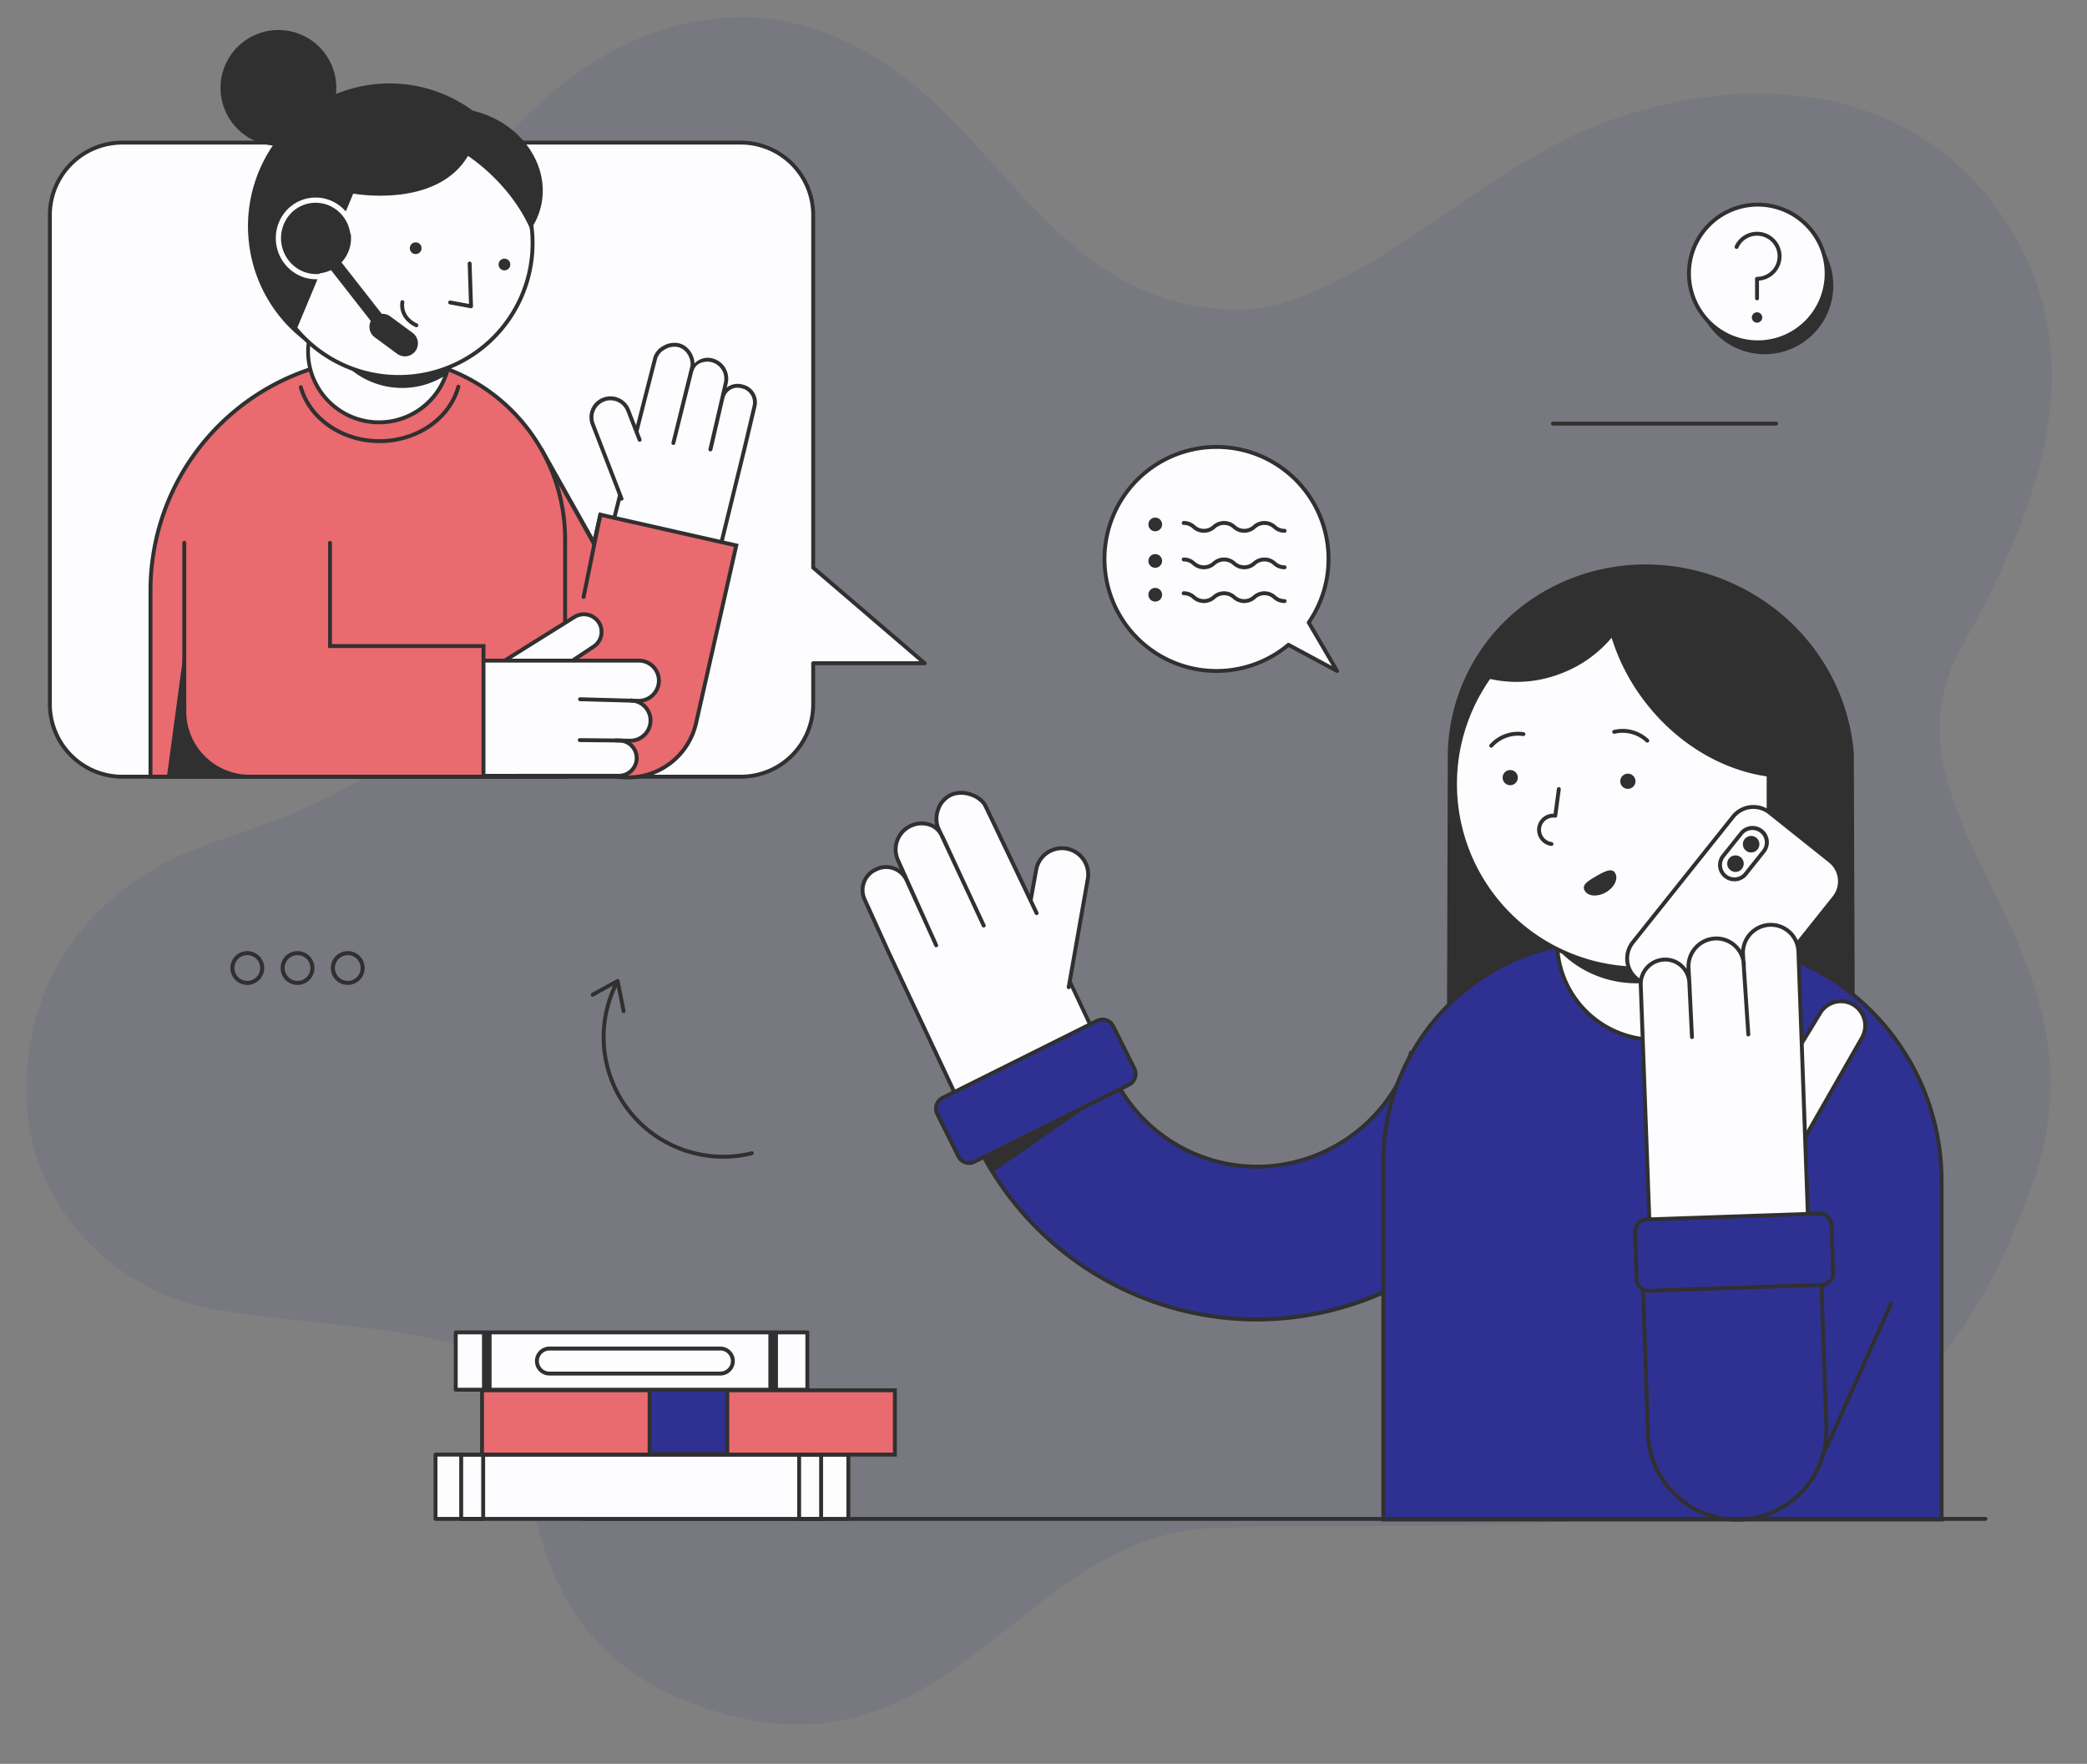
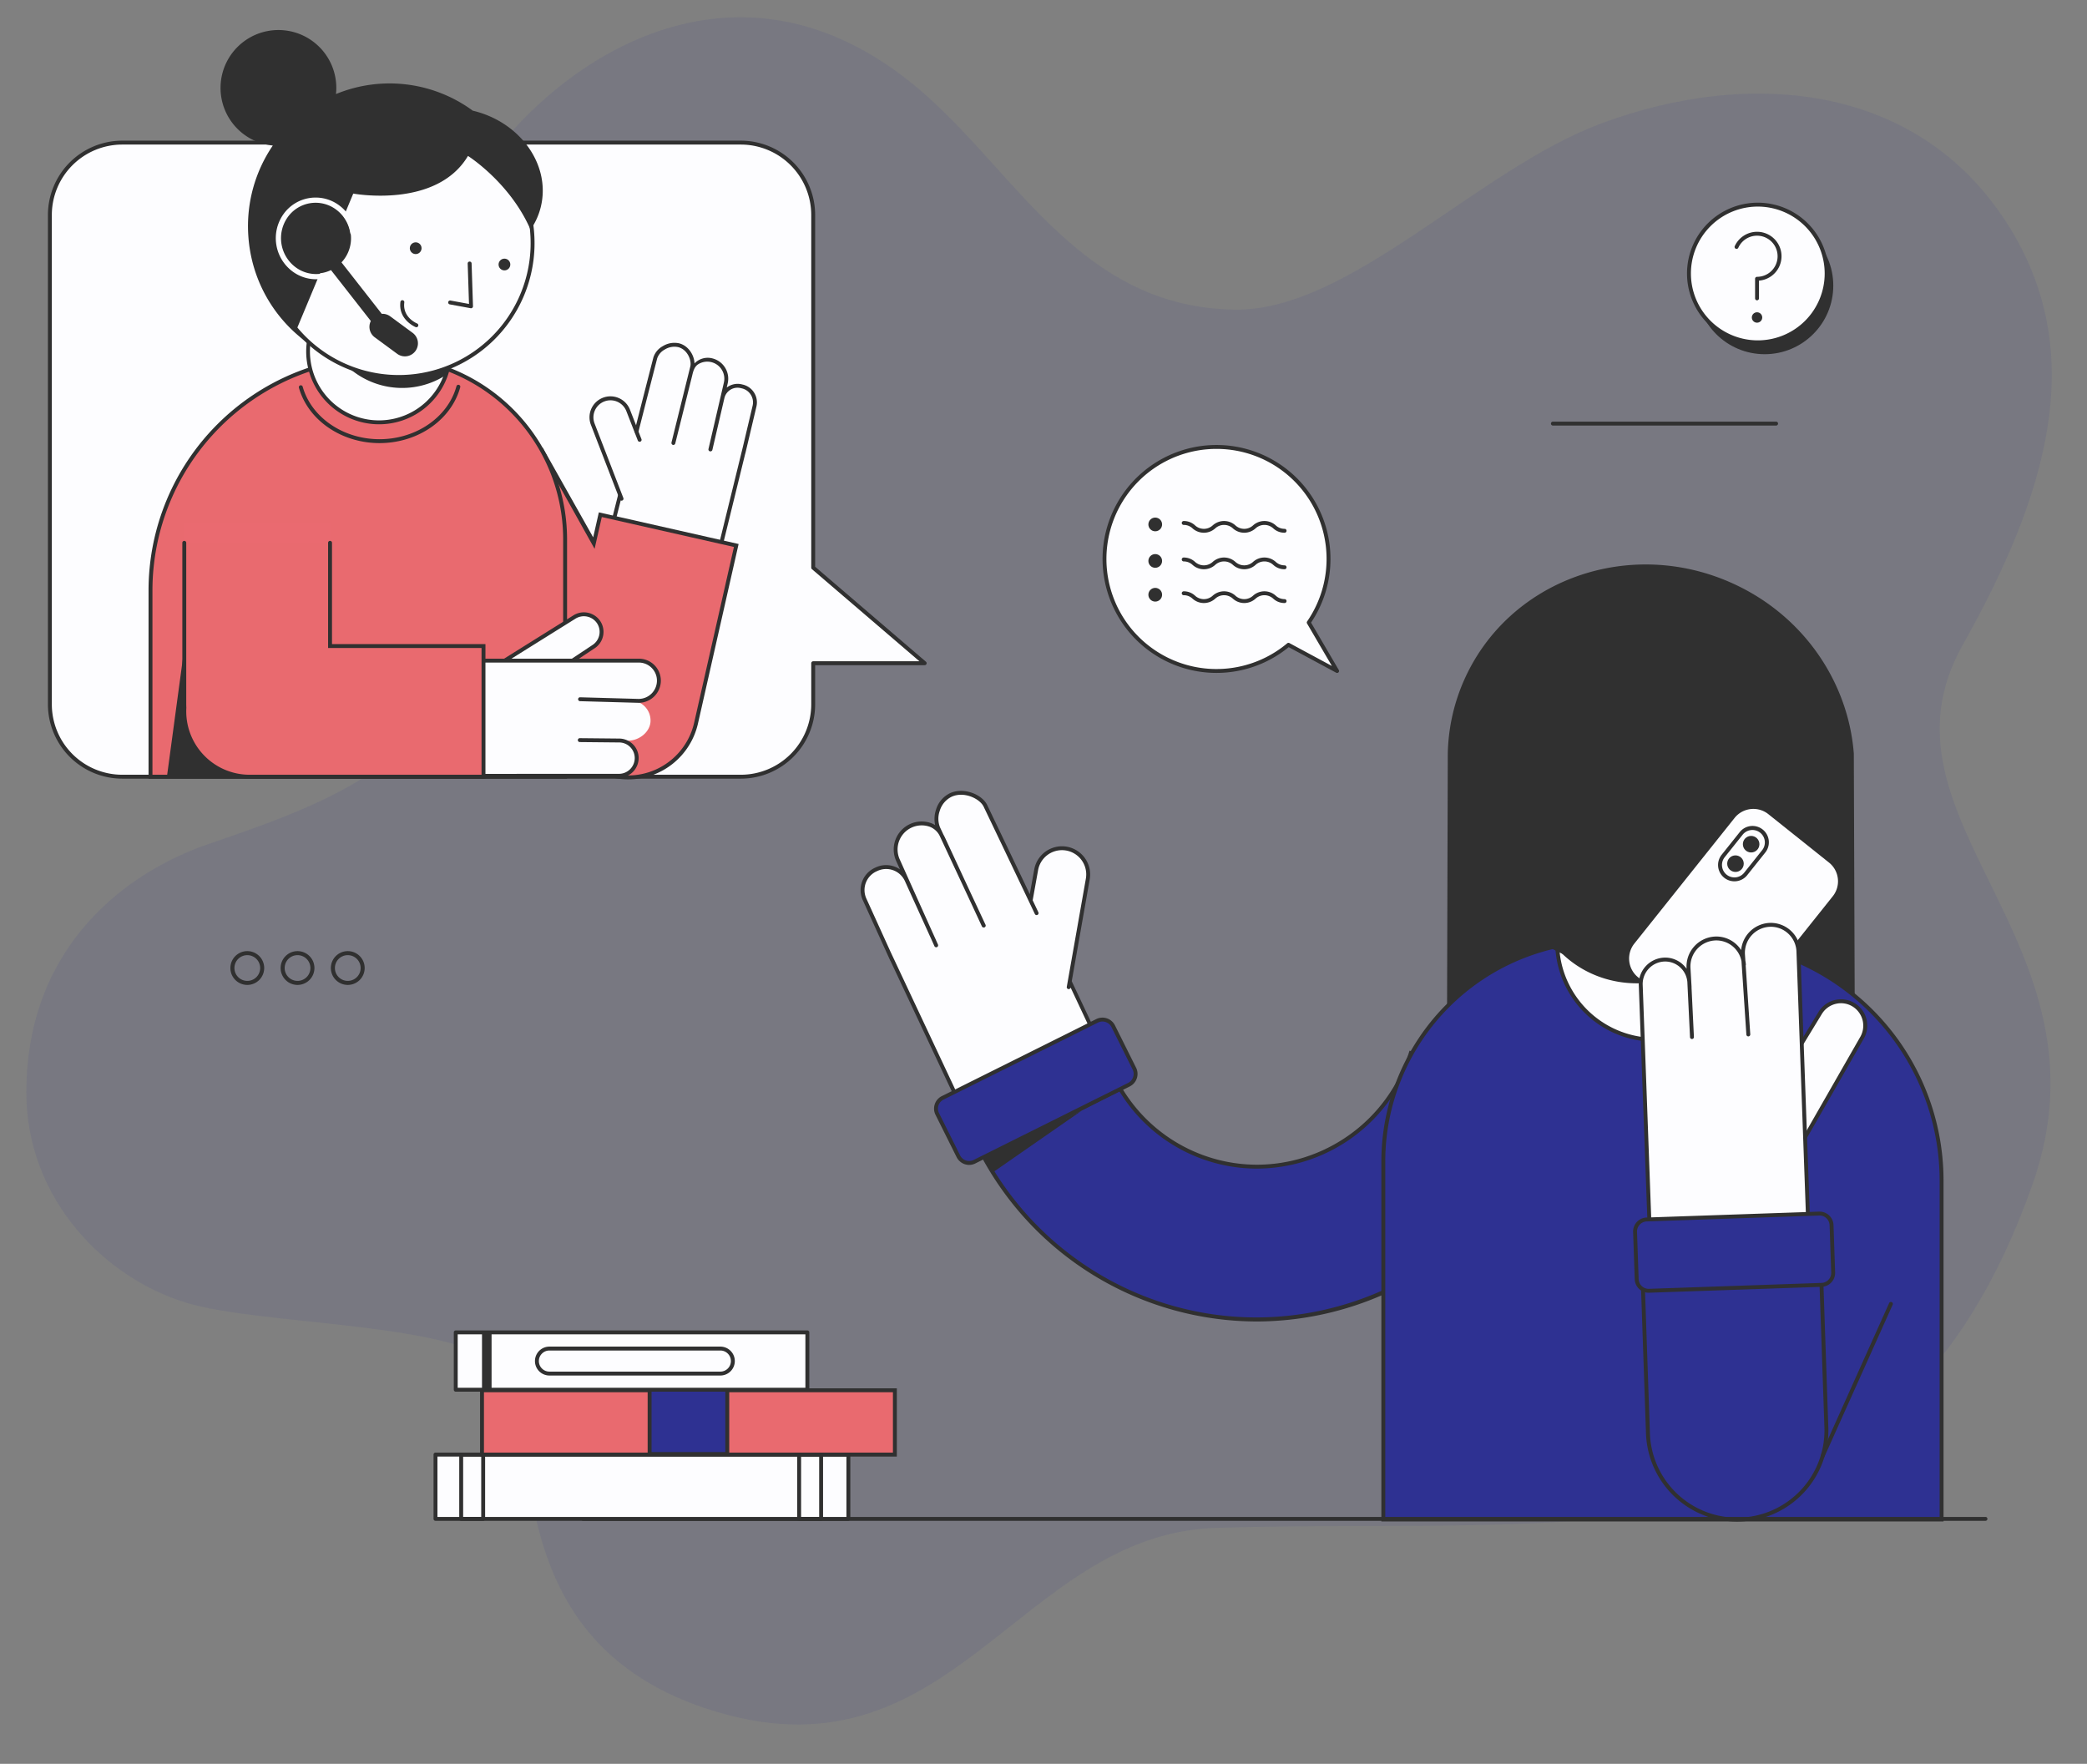
<svg xmlns="http://www.w3.org/2000/svg" viewBox="0 0 801.191 677.106">
  <rect x="0" y="0" width="801.191" height="677.106" fill="#808080" stroke="none" />
  <defs>
    <style> .cls-1 { opacity: 0.1; } .cls-2 { fill: #2e3192; } .cls-3 { fill: #303030; } .cls-4 { fill: #fdfdff; } .cls-5 { fill: #e96a6f; } .cls-6 { fill: #ea6a70; } .cls-7 { fill: #fff; } </style>
  </defs>
  <title>Иллюстрации_one two speak_Итог</title>
  <g id="Слой_6" data-name="Слой 6">
    <g class="cls-1">
      <path class="cls-2" d="M780.324,454.488C726.828,606.431,610.386,582.177,466.986,586.503,390.313,588.816,365.425,687.287,270.89,655.804,183.349,626.649,212.109,536.204,189.586,522.21c-23.667-14.705-89.528-13.801-117.343-21.902-31.691-9.229-62.128-39.903-62.126-80.901.002-56.972,39.419-84.884,69.513-95.241,44.545-15.329,100.4-33.978,94.789-91.031-4.095-41.637-25.617-115.109,10.024-167.336,30.481-44.666,101.163-91.177,170.98-29.281,36.004,31.92,60.504,81.58,118.664,82.346,44.133.581,92.941-53.74,140.688-71.491,57.394-21.338,123.534-15.612,157.661,41.521,28.843,48.288,13.476,101.013-19.034,158.848C715.869,314.511,813.051,361.533,780.324,454.488Z" />
    </g>
    <path class="cls-3" d="M711.675,289.319c-2.101-27.495-19.396-53.33-47.113-65.634-39.628-17.592-85.508-.869-102.476,37.352A73.141,73.141,0,0,0,555.8,289.319l-.334,117.08H712.097Z" />
    <g>
      <path class="cls-4" d="M46.928,298.159H284.404a27.78,27.78,0,0,0,27.78-27.78v-15.782h42.796l-42.796-36.677V82.525a27.78,27.78,0,0,0-27.78-27.78H46.928A27.78,27.78,0,0,0,19.148,82.525V270.379A27.78,27.78,0,0,0,46.928,298.159Z" />
      <path class="cls-3" d="M284.404,298.909H46.928A28.563,28.563,0,0,1,18.398,270.379V82.525A28.563,28.563,0,0,1,46.928,53.995H284.404A28.563,28.563,0,0,1,312.934,82.525V217.575l42.535,36.452a.75.75,0,0,1-.488,1.319H312.934V270.379A28.563,28.563,0,0,1,284.404,298.909ZM46.928,55.495A27.061,27.061,0,0,0,19.898,82.525V270.379A27.061,27.061,0,0,0,46.928,297.409H284.404A27.061,27.061,0,0,0,311.434,270.379V254.596a.75.75,0,0,1,.75-.75H352.954l-41.258-35.357a.751.751,0,0,1-.262-.569V82.525a27.061,27.061,0,0,0-27.03-27.03Z" />
    </g>
    <path class="cls-4" d="M285.002,148.369l-.33-.078a6.255,6.255,0,0,0-5.902,1.707c-.248-.113-.498-.224-.754-.333l.612-2.641a7.293,7.293,0,0,0-12.921-6.049l.024-.096a7.5,7.5,0,0,0-5.224-8.36c-3.912-.964-8.242,2.024-8.943,4.868,0,0-5.946,23.043-8.236,32.127l.032.001-22.184,87.295a20.743,20.743,0,0,0,15.044,25.184l1.088.274a20.744,20.744,0,0,0,25.184-15.044L287.344,166.344a19.209,19.209,0,0,0,.486-2.714l1.827-7.723A6.265,6.265,0,0,0,285.002,148.369Z" />
    <path class="cls-4" d="M238.606,191.445l-11.04-28.572a7.296,7.296,0,0,1,4.219-9.416h0a7.296,7.296,0,0,1,9.416,4.219l4.34,11.129" />
    <path class="cls-3" d="M238.606,192.195a.75.75,0,0,1-.699-.479l-11.04-28.572a8.046,8.046,0,1,1,15.035-5.733l4.338,11.122a.75.75,0,1,1-1.396.545L240.502,157.949a6.546,6.546,0,1,0-12.235,4.657l11.038,28.568a.749.749,0,0,1-.429.97A.733.733,0,0,1,238.606,192.195Z" />
    <path class="cls-3" d="M289.529,150.78a6.968,6.968,0,0,0-4.354-3.141l-.33-.078a6.837,6.837,0,0,0-5.855,1.221l.369-1.59a8.044,8.044,0,0,0-6.021-9.654,7.044,7.044,0,0,0-6.726,1.98c-.068-3.147-2.329-6.841-5.926-7.728a8.474,8.474,0,0,0-6.237,1.089,7.549,7.549,0,0,0-3.612,4.32c-.06.23-4.808,18.707-7.072,27.688-.101.402-.056,1.597.345,1.699a.752.752,0,0,0,.911-.544c2.263-8.978,7.21-28.237,7.271-28.475a6.134,6.134,0,0,1,2.921-3.396,6.944,6.944,0,0,1,5.114-.923c3.562.877,5.265,5.061,4.677,7.451l-7.229,29.182v0l-.003.011a.712.712,0,0,0-.004.151,1.073,1.073,0,0,0,.096.41.767.767,0,0,0,.091.101.732.732,0,0,0,.104.111.763.763,0,0,0,.113.053.707.707,0,0,0,.15.071l.009.001.003.001.011 0a.737.737,0,0,0,.159.02,77.749,77.749,0,0,1,.171-.029.736.736,0,0,0,.17-.065.748.748,0,0,0,.073-.04.732.732,0,0,0,.155-.143c.013-.016.03-.028.042-.045a.737.737,0,0,0,.116-.249l.003-.011 0-.001,6.489-26.038c.396-1.702.851-3.445,2.334-4.369a6.546,6.546,0,0,1,9.84,7.033l-5.913,25.505a.749.749,0,0,0,.562.899.721.721,0,0,0,.17.02.688.688,0,0,0,.077-.013.716.716,0,0,0,.162-.028l.017-.006a.737.737,0,0,0,.507-.53l4.596-19.798a5.178,5.178,0,0,1,6.425-3.884l.33.078a5.514,5.514,0,0,1,4.098,6.636l-3.793,16.036-23.37,95.271a20.017,20.017,0,0,1-24.273,14.5l-1.087-.274a20.015,20.015,0,0,1-14.501-24.271l16.736-66.271-1.099-1.767-17.091,67.67a21.518,21.518,0,0,0,15.588,26.095l1.087.274a21.483,21.483,0,0,0,26.097-15.592l22.868-93.26a.74.74,0,0,0,.057-.135l.663-2.802 0-.002h0l3.578-15.126A6.967,6.967,0,0,0,289.529,150.78Z" />
    <g>
      <path class="cls-5" d="M230.461,197.584,227.993,208.485l-20.027-35.79L162.706,184.918,186.286,250.733a26.76,26.76,0,0,0,28.299,17.548,26.756,26.756,0,0,0,20.631,29.491h0A26.756,26.756,0,0,0,267.218,277.584l15.435-68.186Z" />
      <path class="cls-3" d="M241.176,299.192a27.741,27.741,0,0,1-6.127-.688,27.367,27.367,0,0,1-21.313-29.383,27.358,27.358,0,0,1-28.156-18.135L161.726,184.407l46.646-12.513L227.723,206.279l2.172-9.593,53.655,12.146-15.601,68.917a27.529,27.529,0,0,1-26.773,21.442Zm-25.725-31.769-.123.953a26.005,26.005,0,0,0,51.158,9.041l15.269-67.454-50.73-11.482-2.764,12.21-20.681-37.03L163.687,185.43l23.305,65.05a25.884,25.884,0,0,0,27.505,17.056Z" />
    </g>
    <g>
      <path class="cls-5" d="M147.169,137.183h0A69.775,69.775,0,0,1,216.944,206.958v91.201a0,0,0,0,1,0,0H57.776a0,0,0,0,1,0,0V226.577A89.394,89.394,0,0,1,147.169,137.183Z" />
      <path class="cls-3" d="M217.694,298.909H57.026v-72.332a90.246,90.246,0,0,1,90.144-90.144,70.604,70.604,0,0,1,70.524,70.524Zm-159.168-1.5h157.668V206.958a69.102,69.102,0,0,0-69.024-69.024,88.744,88.744,0,0,0-88.644,88.644Z" />
    </g>
    <polygon class="cls-3" points="64.079 298.159 74.511 220.921 94.649 298.159 64.079 298.159" />
    <g>
      <path class="cls-4" d="M216.67,255.657l11.207-7.431a6.764,6.764,0,0,0,1.936-9.388h0a6.812,6.812,0,0,0-9.426-1.89L190.382,255.693" />
      <path class="cls-3" d="M190.383,256.443a.75.75,0,0,1-.398-1.386l30.005-18.746a7.567,7.567,0,0,1,10.448,2.11,7.516,7.516,0,0,1-2.148,10.43L217.083,256.281a.75.75,0,1,1-.828-1.25l11.207-7.431a6.018,6.018,0,0,0,2.604-3.847,5.94,5.94,0,0,0-.878-4.502,6.069,6.069,0,0,0-8.388-1.679l-30.021,18.756A.748.748,0,0,1,190.383,256.443Z" />
    </g>
    <path class="cls-4" d="M245.373,253.6l-60.303.307-1.069,43.919,53.727-.02c3.673-.805,7.451-3.484,6.44-8.62l-3.186-4.86c4.284.082,8.655-3.292,8.755-7.557v0a7.691,7.691,0,0,0-6.629-7.79l1.9.066a7.783,7.783,0,0,0,7.94-7.573v0A7.701,7.701,0,0,0,245.373,253.6Z" />
    <path class="cls-3" d="M245.16,269.796c-.055,0-.11,0-.166-.001l-22.327-.625a.751.751,0,0,1-.729-.77.734.734,0,0,1,.771-.73l22.321.625c.046.001.092.002.137.002a7.039,7.039,0,0,0,7.032-6.843,6.878,6.878,0,0,0-1.921-4.954,6.948,6.948,0,0,0-4.918-2.149H185.45a.75.75,0,0,1,0-1.5h59.924a8.45,8.45,0,0,1,8.324,8.639A8.543,8.543,0,0,1,245.16,269.796Z" />
-     <path class="cls-3" d="M241.951,285.094c-.056,0-.111-.001-.168-.002l-5.329-.103a.75.75,0,1,1,.029-1.5l5.329.103c.046.001.092.002.139.002a7.039,7.039,0,0,0,7.037-6.842,6.952,6.952,0,0,0-6.84-7.104.75.75,0,0,1-.735-.765.742.742,0,0,1,.765-.735,8.451,8.451,0,0,1,8.311,8.64A8.543,8.543,0,0,1,241.951,285.094Z" />
    <path class="cls-3" d="M184.001,298.577a.75.75,0,0,1,0-1.5l53.727-.021a6.075,6.075,0,0,0,5.947-6.144,6.005,6.005,0,0,0-6.021-5.899c-.042,0-.083,0-.124.001l-14.954-.146a.75.75,0,0,1,.007-1.5h.007l14.933.146a7.598,7.598,0,0,1,5.367,2.11,7.428,7.428,0,0,1,2.285,5.265,7.581,7.581,0,0,1-7.433,7.667l-53.741.021Z" />
    <path class="cls-6" d="M70.746,200.798H126.704a0,0,0,0,1,0,0v69.382a27.979,27.979,0,0,1-27.979,27.979H98.725a27.979,27.979,0,0,1-27.979-27.979V200.798a0,0,0,0,1,0,0Z" />
    <path class="cls-6" d="M103.105,215.653h50.148a0,0,0,0,1,0,0v89.791a25.074,25.074,0,0,1-25.074,25.074h-0a25.074,25.074,0,0,1-25.074-25.074V215.653A0,0,0,0,1,103.105,215.653Z" transform="translate(401.264 144.907) rotate(90)" />
    <g>
      <path class="cls-5" d="M70.746,208.376v61.803c0,.504.015,1.005.041,1.502-.026.465-.041.932-.041,1.403h0A25.074,25.074,0,0,0,95.82,298.159H185.611V248.011H126.704v-39.635" />
      <path class="cls-3" d="M186.361,298.909h-90.541a25.853,25.853,0,0,1-25.823-25.824c0-.485.015-.966.042-1.444-.027-.43-.042-.942-.042-1.461V208.376a.75.75,0,0,1,1.5,0v61.804c0,.491.015.979.04,1.463-.025.533-.04.986-.04,1.442A24.351,24.351,0,0,0,95.82,297.409h89.041V248.762H125.954V208.376a.75.75,0,0,1,1.5,0v38.886h58.906Z" />
    </g>
-     <path class="cls-3" d="M224.036,229.928a.793.793,0,0,1-.15-.015.751.751,0,0,1-.586-.885l6.426-31.594a.75.75,0,0,1,1.471.299l-6.426,31.594A.751.751,0,0,1,224.036,229.928Z" />
    <g>
      <path class="cls-4" d="M172.731,134.87a27.477,27.477,0,0,1-.744,6.359c-.025.092-.042.184-.067.267a27.275,27.275,0,1,1,.81-6.626Z" />
      <path class="cls-3" d="M145.475,162.877a27.965,27.965,0,1,1,27.242-21.475l-.03.121c-.015.065-.03.13-.049.19A27.94,27.94,0,0,1,145.475,162.877Zm0-54.505a26.502,26.502,0,1,0,25.718,32.943l.072-.286a26.535,26.535,0,0,0-25.79-32.657Z" />
    </g>
    <path class="cls-3" d="M182.001,42.606c-.166-.042-.332-.074-.499-.114A53.981,53.981,0,0,0,128.983,36.105a22.222,22.222,0,1,0-24.251,19.76,54.954,54.954,0,0,0-9.411,34.528C97.256,120.646,123.13,143.617,153.111,141.699c28.563-1.828,50.532-25.589,50.875-53.994a26.263,26.263,0,0,0,3.588-8.126C211.558,63.706,200.109,47.152,182.001,42.606Z" />
    <path class="cls-3" d="M145.691,170.102c-13.409,0-25.465-7.447-29.998-18.532a25.362,25.362,0,0,1-.932-2.7.75.75,0,1,1,1.443-.408,23.961,23.961,0,0,0,.877,2.54c4.306,10.527,15.803,17.601,28.609,17.601,12.887,0,24.408-7.13,28.669-17.741a23.831,23.831,0,0,0,.803-2.346l.083-.289a.758.758,0,0,1,.943-.486.75.75,0,0,1,.486.943l-.026.092c-.017.065-.034.128-.055.188a25.497,25.497,0,0,1-.842,2.456C171.265,162.595,159.184,170.102,145.691,170.102Z" />
    <path class="cls-3" d="M172.731,136.87a27.477,27.477,0,0,1-.744,6.359c-.025.092-.042.184-.067.267a31.003,31.003,0,0,1-48.405-22.761A27.255,27.255,0,0,1,172.731,136.87Z" />
    <g>
-       <path class="cls-4" d="M204.438,94.824a51.379,51.379,0,0,1-90.603,31.679h-.008A51.378,51.378,0,0,1,154.563,41.978a52.096,52.096,0,0,1,8.708,1,49.027,49.027,0,0,1,7.45,2.099,51.605,51.605,0,0,1,21.705,15.211,52.595,52.595,0,0,1,6.487,9.822,50.41,50.41,0,0,1,4.896,15.134c.083.409.137.811.189,1.22.152,1.091.265,2.183.333,3.289C204.454,91.429,204.484,93.119,204.438,94.824Z" />
+       <path class="cls-4" d="M204.438,94.824a51.379,51.379,0,0,1-90.603,31.679h-.008A51.378,51.378,0,0,1,154.563,41.978a52.096,52.096,0,0,1,8.708,1,49.027,49.027,0,0,1,7.45,2.099,51.605,51.605,0,0,1,21.705,15.211,52.595,52.595,0,0,1,6.487,9.822,50.41,50.41,0,0,1,4.896,15.134c.083.409.137.811.189,1.22.152,1.091.265,2.183.333,3.289Z" />
      <path class="cls-3" d="M153.112,145.472q-.778,0-1.557-.022a52.146,52.146,0,0,1-38.236-18.396.68.68,0,0,1-.063-.066,52.128,52.128,0,0,1,41.329-85.759,52.915,52.915,0,0,1,8.835,1.015,49.886,49.886,0,0,1,7.562,2.132A52.419,52.419,0,0,1,192.999,59.804a53.365,53.365,0,0,1,6.583,9.966,51.175,51.175,0,0,1,4.968,15.359c.081.393.137.812.192,1.24.159,1.142.271,2.236.339,3.339.117,1.631.154,3.361.107,5.135v.002a52.138,52.138,0,0,1-52.077,50.627Zm-38.768-19.521a.702.702,0,0,1,.064.067,50.631,50.631,0,0,0,89.28-31.217c.046-1.725.011-3.404-.104-4.994-.066-1.07-.174-2.128-.329-3.239-.051-.399-.101-.783-.181-1.174A49.751,49.751,0,0,0,198.245,70.45,51.838,51.838,0,0,0,191.85,60.768,50.922,50.922,0,0,0,170.463,45.782a48.393,48.393,0,0,0-7.339-2.068,51.329,51.329,0,0,0-8.584-.985,50.035,50.035,0,0,0-20.371,3.636A50.922,50.922,0,0,0,106.066,74.526a50.655,50.655,0,0,0,8.278,51.426ZM204.439,94.824h0Z" />
    </g>
    <circle class="cls-3" cx="193.653" cy="101.543" r="2.256" />
    <circle class="cls-3" cx="159.582" cy="95.28" r="2.256" />
    <path class="cls-3" d="M180.829,118.334a.71.71,0,0,1-.136-.013l-8.04-1.478a.75.75,0,0,1,.271-1.475l7.124,1.309-.504-15.498a.751.751,0,0,1,.726-.774h.024a.751.751,0,0,1,.75.726l.534,16.429a.751.751,0,0,1-.75.774Z" />
    <path class="cls-3" d="M159.842,125.62a.753.753,0,0,1-.277-.054c-.067-.027-6.733-2.779-5.841-9.672a.75.75,0,0,1,1.488.193c-.742,5.727,4.68,7.993,4.911,8.087a.75.75,0,0,1-.281,1.445Z" />
    <path class="cls-3" d="M204.332,89.754l-.007.007c-7.579-19.121-24.669-29.898-24.669-29.898-12.126,20.387-44.04,14.452-44.04,14.452l-21.781,52.187h-.008A51.378,51.378,0,0,1,154.563,41.978a52.096,52.096,0,0,1,8.708,1,49.027,49.027,0,0,1,7.45,2.099,51.605,51.605,0,0,1,21.705,15.211,52.595,52.595,0,0,1,6.487,9.822,50.41,50.41,0,0,1,4.896,15.134c.083.409.137.811.189,1.22C204.15,87.556,204.264,88.648,204.332,89.754Z" />
    <path class="cls-3" d="M158.408,127.77l-8.628-6.348a4.957,4.957,0,0,0-3.224-.943l-15.456-19.752a13.548,13.548,0,1,0-4.035,2.957l15.289,19.539a4.991,4.991,0,0,0,1.5,6.254l8.628,6.348a5,5,0,0,0,5.926-8.055Z" />
    <path class="cls-4" d="M121.321,107.201a15.145,15.145,0,0,1-9.023-2.998,15.922,15.922,0,0,1-3.555-21.884,15.145,15.145,0,0,1,21.465-3.486,15.755,15.755,0,0,1,6.213,10.221,1,1,0,0,1-1.975.32,13.766,13.766,0,0,0-5.425-8.932A13.146,13.146,0,0,0,110.378,83.471a13.922,13.922,0,0,0,3.105,19.122,13.117,13.117,0,0,0,9.964,2.436,1,1,0,1,1,.32,1.975A15.241,15.241,0,0,1,121.321,107.201Z" />
    <path class="cls-4" d="M430.058,417.898l-19.443-40.871,7-39.693a10.064,10.064,0,0,0-8.217-11.622h0a10.064,10.064,0,0,0-11.622,8.217l-2.101,11.695-4.879-10.256-.047.025c-5.907-12.385-12.427-25.999-12.427-25.999-1.7-3.651-8.328-6.539-13.343-4.203h0c-5.015,2.335-6.517,9.009-4.817,12.66l.534,1.144a10.06,10.06,0,0,0-16.229,11.296l2.788,6.21a8.64,8.64,0,0,0-10.631-2.887l-.425.193a8.642,8.642,0,0,0-4.294,11.442l10.512,23.139.102-.046L378.159,444.365Z" />
    <g>
      <path class="cls-2" d="M597.422,421.058l-55.822-16.792A61.423,61.423,0,0,1,422.31,397.093c-.014-.077-.021-.155-.034-.232L368.815,423.414a119.424,119.424,0,0,0,79.337,78.03C511.327,520.447,578.025,484.472,597.422,421.058Z" />
      <path class="cls-3" d="M482.615,507.296A120.343,120.343,0,0,1,368.101,423.644l-.198-.615,54.948-27.291.184,1.127a60.491,60.491,0,0,0,42.229,47.693c31.78,9.557,65.708-8.613,75.621-40.516l.22-.71.712.215,56.544,17.009-.221.721a121.291,121.291,0,0,1-115.524,86.019Zm-112.887-83.498a118.953,118.953,0,0,0,78.64,76.928c62.323,18.744,128.597-16.747,148.115-79.168l-54.392-16.361a62.849,62.849,0,0,1-59.555,43.41,61.316,61.316,0,0,1-17.705-2.612,61.938,61.938,0,0,1-43.121-48.015Z" />
    </g>
    <polygon class="cls-3" points="381.407 449.87 415.278 426.349 378.159 444.365 381.407 449.87" />
    <g>
      <path class="cls-2" d="M531.049,361.262h214.316a0,0,0,0,1,0,0V498.768a84.55,84.55,0,0,1-84.55,84.55H622.873a91.824,91.824,0,0,1-91.824-91.824V361.262A0,0,0,0,1,531.049,361.262Z" transform="translate(1276.413 944.58) rotate(-180)" />
      <path class="cls-3" d="M746.115,584.067H530.299V445.812a85.397,85.397,0,0,1,85.3-85.3h37.941a92.678,92.678,0,0,1,92.574,92.573Zm-214.315-1.5H744.615V453.086a91.177,91.177,0,0,0-91.074-91.073H615.599a83.895,83.895,0,0,0-83.8,83.8Z" />
    </g>
    <g>
      <path class="cls-4" d="M597.77,361.533a37.535,37.535,0,0,0,37.595,37.595,37.595,37.595,0,1,0-37.595-37.595Z" />
      <path class="cls-3" d="M635.365,399.878a38.224,38.224,0,0,1-37.301-29.406,38.837,38.837,0,0,1-1.044-8.938,38.345,38.345,0,1,1,38.345,38.345Zm0-75.189A36.886,36.886,0,0,0,598.52,361.533a37.34,37.34,0,0,0,1.003,8.591,36.858,36.858,0,1,0,35.842-45.436Z" />
    </g>
    <path class="cls-3" d="M588.374,339.878a35.818,35.818,0,0,0,1.088,8.764c4.209,16.529,20.034,28.831,38.902,28.831,22.08,0,39.99-16.838,39.99-37.595a35.619,35.619,0,0,0-1.836-11.303c-5.114-15.235-20.257-26.292-38.154-26.292C606.284,302.283,588.374,319.12,588.374,339.878Z" />
    <g>
-       <path class="cls-4" d="M696.621,323.556a70.632,70.632,0,0,1-32.236,39.071l-.019-.01a70.866,70.866,0,0,1-102.081-84.307c.754-2.224,1.604-4.4,2.558-6.501.611-1.403,1.289-2.759,2.005-4.104.258-.496.525-.993.83-1.489q1.232-2.205,2.587-4.276a70.08,70.08,0,0,1,10.978-12.963,72.85,72.85,0,0,1,13.087-9.603,71.495,71.495,0,0,1,21.382-7.952,70.055,70.055,0,0,1,11.426-1.317c.84-.029,1.699-.038,2.549-.038a67.886,67.886,0,0,1,10.643.84,71.471,71.471,0,0,1,11.751,2.873,70.849,70.849,0,0,1,48.215,64.939c0,.115.01.22.01.334A70.389,70.389,0,0,1,696.621,323.556Z" />
      <path class="cls-3" d="M629.425,372.572a71.624,71.624,0,0,1-67.852-94.502c.78-2.302,1.65-4.513,2.587-6.572.554-1.271,1.199-2.593,2.025-4.146.263-.505.538-1.019.854-1.53.822-1.473,1.702-2.927,2.599-4.294A70.951,70.951,0,0,1,580.733,248.425a73.742,73.742,0,0,1,13.223-9.703,72.111,72.111,0,0,1,21.611-8.036,71.078,71.078,0,0,1,11.547-1.332,70.263,70.263,0,0,1,13.335.812,72.315,72.315,0,0,1,11.872,2.902,70.937,70.937,0,0,1,25.256,14.818,72.062,72.062,0,0,1,23.47,50.809l.01.357a71.689,71.689,0,0,1-36.301,64.227.751.751,0,0,1-.15.064A71.601,71.601,0,0,1,629.425,372.572Zm.262-141.757c-.841,0-1.691.009-2.522.038a69.519,69.519,0,0,0-11.306,1.303,70.637,70.637,0,0,0-21.159,7.868,72.168,72.168,0,0,0-12.948,9.502A69.426,69.426,0,0,0,570.892,262.35c-.877,1.337-1.737,2.76-2.56,4.23-.312.508-.569.988-.819,1.469-.811,1.525-1.439,2.812-1.982,4.059-.921,2.025-1.772,4.188-2.536,6.442a70.116,70.116,0,0,0,101.002,83.413.719.719,0,0,1,.149-.064,70.008,70.008,0,0,0,31.765-38.583h0A69.501,69.501,0,0,0,699.556,299.073l-.01-.355a70.542,70.542,0,0,0-22.979-49.723,69.451,69.451,0,0,0-24.726-14.506,70.858,70.858,0,0,0-11.628-2.843A67.158,67.158,0,0,0,629.687,230.815Z" />
    </g>
    <circle class="cls-3" cx="579.763" cy="298.515" r="2.926" />
    <path class="cls-3" d="M572.483,287.022a.75.75,0,0,1-.55-1.26,14.577,14.577,0,0,1,13.058-4.681.75.75,0,0,1-.307,1.469A13.054,13.054,0,0,0,573.033,286.782.748.748,0,0,1,572.483,287.022Z" />
    <circle class="cls-3" cx="624.932" cy="299.912" r="2.926" />
    <path class="cls-3" d="M632.381,285.07a.75.75,0,0,1-.504-.194,13.064,13.064,0,0,0-11.974-3.21.75.75,0,0,1-.432-1.437,14.57,14.57,0,0,1,13.413,3.535.75.75,0,0,1-.504,1.306Z" />
    <rect class="cls-3" x="678.223" y="287.885" width="28.512" height="77.15" />
    <path class="cls-3" d="M595.605,324.743a.724.724,0,0,1-.103-.007,6.257,6.257,0,0,1-5.36-7.006,6.214,6.214,0,0,1,6.268-5.372l1.285-9.566a.75.75,0,0,1,1.486.199l-1.379,10.269a.75.75,0,0,1-.845.644,4.707,4.707,0,0,0-3.521.922,4.657,4.657,0,0,0-1.809,3.104,4.755,4.755,0,0,0,4.077,5.32.75.75,0,0,1-.101,1.493Z" />
    <g>
      <path class="cls-4" d="M689.09,404.742l9.648-15.843a9.331,9.331,0,0,1,12.838-3.168h0a9.397,9.397,0,0,1,3.106,12.893l-24.244,42.356" />
      <path class="cls-3" d="M690.436,441.729a.75.75,0,0,1-.65-1.123l24.244-42.355a8.659,8.659,0,0,0-2.845-11.879,8.462,8.462,0,0,0-6.469-1.004,8.58,8.58,0,0,0-5.337,3.92l-9.648,15.844a.75.75,0,0,1-1.281-.779l9.647-15.843a10.088,10.088,0,1,1,17.226,10.503l-24.234,42.34A.751.751,0,0,1,690.436,441.729Z" />
    </g>
    <g>
      <rect class="cls-4" x="640.647" y="312.324" width="49.719" height="81.638" rx="9.973" transform="translate(365.591 -337.986) rotate(38.589)" />
      <path class="cls-3" d="M657.881,397.262a10.636,10.636,0,0,1-6.667-2.343L627.943,376.349a10.724,10.724,0,0,1-1.692-15.069l38.479-48.221A10.724,10.724,0,0,1,679.799,311.366l23.271,18.57a10.724,10.724,0,0,1,1.692,15.069l-38.479,48.221a10.648,10.648,0,0,1-7.184,3.968A10.898,10.898,0,0,1,657.881,397.262Zm15.238-86.734a9.209,9.209,0,0,0-7.219,3.467l-38.479,48.221a9.224,9.224,0,0,0,1.456,12.962l23.271,18.57a9.223,9.223,0,0,0,12.962-1.457l38.479-48.221a9.224,9.224,0,0,0-1.456-12.962l-23.271-18.57A9.182,9.182,0,0,0,673.12,310.528Z" />
    </g>
    <path class="cls-3" d="M665.832,338.321a6.275,6.275,0,0,1-4.9-10.191l6.902-8.649a6.278,6.278,0,1,1,9.813,7.832l-6.901,8.649A6.27,6.27,0,0,1,665.832,338.321Zm6.914-19.701a4.773,4.773,0,0,0-3.74,1.796l-6.902,8.649a4.784,4.784,0,0,0,.755,6.716h0a4.783,4.783,0,0,0,6.716-.755l6.901-8.649a4.775,4.775,0,0,0-3.729-7.757Z" />
    <path class="cls-4" d="M690.398,365.068l5.349,156.516-60.482,3.808-5.395-147.436c.914-5.106,4.406-10.456,11.54-9.335l6.868,4.133c-.341-5.901,4.078-12.105,9.951-12.47h0a10.61,10.61,0,0,1,11.09,8.724l-.192-2.615a10.736,10.736,0,0,1,10.016-11.347h0A10.622,10.622,0,0,1,690.398,365.068Z" />
    <path class="cls-3" d="M691.147,365.025A11.372,11.372,0,0,0,679.099,354.297a11.486,11.486,0,0,0-10.676,10.426,11.424,11.424,0,0,0-2.012-2.354,11.263,11.263,0,0,0-8.228-2.833,11.499,11.499,0,0,0-10.719,12.139l.013.227a10.162,10.162,0,0,0-1.288-1.502,9.95,9.95,0,0,0-7.176-2.79,10.174,10.174,0,0,0-9.894,10.375l5.25,143.481a.749.749,0,0,0,.748.723l.028-.001a.748.748,0,0,0,.722-.776l-5.249-143.468a8.668,8.668,0,0,1,8.43-8.834,8.47,8.47,0,0,1,6.103,2.373,8.581,8.581,0,0,1,2.646,6.084l.994,20.575a.739.739,0,0,0,.785.713.749.749,0,0,0,.713-.785L649.372,379.041a.73.73,0,0,0,.016-.113l-.425-7.341a9.994,9.994,0,0,1,9.314-10.555,9.84,9.84,0,0,1,10.273,7.953l1.878,28.19a.75.75,0,0,0,1.496-.1l-1.763-26.472a.733.733,0,0,0,.07-.341,11.607,11.607,0,0,0-.191-1.473l-.163-2.441a9.994,9.994,0,0,1,9.314-10.555,9.751,9.751,0,0,1,7.139,2.457,9.851,9.851,0,0,1,3.316,6.844l5.552,154.285a.749.749,0,0,0,.749.723h.027a.751.751,0,0,0,.722-.777Z" />
    <path class="cls-3" d="M620.073,335.179c-1.27-2.199-4.139-.661-7.371,1.205s-5.602,3.353-4.332,5.552,4.919,2.47,8.151.604S621.343,337.378,620.073,335.179Z" />
    <circle class="cls-3" cx="672.256" cy="324.068" r="3.178" />
    <circle class="cls-3" cx="666.241" cy="331.542" r="3.178" />
    <g>
      <path class="cls-2" d="M632.068,482.449H700.604a0,0,0,0,1,0,0v66.636A34.268,34.268,0,0,1,666.336,583.354h-0a34.268,34.268,0,0,1-34.268-34.268V482.449a0,0,0,0,1,0,0Z" transform="translate(-17.852 23.123) rotate(-1.962)" />
      <path class="cls-3" d="M666.859,584.095A35.02,35.02,0,0,1,631.892,550.274l-2.307-67.346.75-.026,69.245-2.372.026.75,2.281,66.598A35.019,35.019,0,0,1,668.088,584.074Q667.473,584.095,666.859,584.095Zm-35.723-99.719,2.256,65.848a33.515,33.515,0,0,0,34.645,32.351h0a33.515,33.515,0,0,0,32.351-34.646l-2.255-65.848Z" />
    </g>
    <g>
      <rect class="cls-2" x="627.983" y="466.994" width="75.479" height="27.384" rx="4.616" transform="translate(-16.065 23.071) rotate(-1.962)" />
      <path class="cls-3" d="M632.928,496.258a5.375,5.375,0,0,1-5.362-5.183l-.621-18.142a5.368,5.368,0,0,1,5.18-5.547l66.208-2.269a5.404,5.404,0,0,1,3.846,1.441,5.332,5.332,0,0,1,1.701,3.739l.621,18.142a5.368,5.368,0,0,1-5.18,5.547l-66.208,2.268C633.051,496.257,632.989,496.258,632.928,496.258ZM698.519,466.615c-.046,0-.091.001-.136.003l-66.208,2.269a3.865,3.865,0,0,0-3.73,3.996l.621,18.142a3.853,3.853,0,0,0,3.996,3.73l66.208-2.268a3.868,3.868,0,0,0,3.73-3.996l-.621-18.142a3.866,3.866,0,0,0-3.86-3.734Zm.776,26.622h0Z" />
    </g>
    <path class="cls-3" d="M699.724,559.632a.741.741,0,0,1-.307-.065.751.751,0,0,1-.378-.991L725.223,500.236a.75.75,0,1,1,1.369.613l-26.184,58.339A.75.75,0,0,1,699.724,559.632Z" />
    <path class="cls-3" d="M677.072,246.705a70.511,70.511,0,0,0-24.99-14.662,71.531,71.531,0,0,0-11.751-2.874,67.895,67.895,0,0,0-10.644-.84c-.85,0-1.708.009-2.549.038a70.028,70.028,0,0,0-11.426,1.317,71.504,71.504,0,0,0-21.382,7.952,72.833,72.833,0,0,0-13.087,9.603A70.082,70.082,0,0,0,570.265,260.202a46.718,46.718,0,0,0,28.36-1.413,47.212,47.212,0,0,0,20.065-13.975,78.638,78.638,0,0,0,12.667,24.408c17.907,23.473,45.743,33.811,68.939,27.759A71.096,71.096,0,0,0,677.072,246.705Z" />
    <path class="cls-3" d="M762.212,583.817H223.784a.75.75,0,0,1,0-1.5H762.212a.75.75,0,0,1,0,1.5Z" />
    <path class="cls-3" d="M681.837,163.361h-85.684a.75.75,0,0,1,0-1.5h85.684a.75.75,0,0,1,0,1.5Z" />
    <g>
      <path class="cls-4" d="M513.306,257.579,502.42,238.974a43.029,43.029,0,1,0-7.783,8.551Z" />
      <path class="cls-3" d="M513.306,258.329a.748.748,0,0,1-.355-.09l-18.224-9.813a43.748,43.748,0,1,1,8.58-9.42L513.953,257.2a.75.75,0,0,1-.647,1.129Zm-46.292-86.005a42.252,42.252,0,1,0,27.141,74.627.75.75,0,0,1,.838-.086l16.317,8.787-9.537-16.299a.752.752,0,0,1,.03-.805A42.247,42.247,0,0,0,467.014,172.324Z" />
    </g>
    <g>
      <path class="cls-7" d="M454.42,200.757c3.872,0,3.872,3,7.743,3,3.873,0,3.873-3,7.746-3,3.872,0,3.872,3,7.744,3,3.874,0,3.874-3,7.749-3s3.874,3,7.749,3" />
      <path class="cls-3" d="M493.151,204.507a6.341,6.341,0,0,1-4.333-1.657,5.015,5.015,0,0,0-6.831,0,6.491,6.491,0,0,1-8.664,0,5.01,5.01,0,0,0-6.827,0,6.489,6.489,0,0,1-8.663,0,4.888,4.888,0,0,0-3.412-1.343.75.75,0,0,1,0-1.5,6.333,6.333,0,0,1,4.33,1.657,5.01,5.01,0,0,0,6.827,0,6.489,6.489,0,0,1,8.663,0,5.012,5.012,0,0,0,6.828,0,6.494,6.494,0,0,1,8.667,0,4.891,4.891,0,0,0,3.415,1.343.75.75,0,0,1,0,1.5Z" />
    </g>
    <circle class="cls-3" cx="443.49" cy="201.32" r="2.633" />
    <g>
      <path class="cls-7" d="M454.42,214.771c3.872,0,3.872,3,7.743,3,3.873,0,3.873-3,7.746-3,3.872,0,3.872,3,7.744,3,3.874,0,3.874-3,7.749-3s3.874,3,7.749,3" />
      <path class="cls-3" d="M493.151,218.521a6.341,6.341,0,0,1-4.333-1.657,5.015,5.015,0,0,0-6.831,0,6.491,6.491,0,0,1-8.664,0,5.01,5.01,0,0,0-6.827,0,6.489,6.489,0,0,1-8.663,0,4.888,4.888,0,0,0-3.412-1.343.75.75,0,0,1,0-1.5,6.333,6.333,0,0,1,4.33,1.657,5.01,5.01,0,0,0,6.827,0,6.489,6.489,0,0,1,8.663,0,5.012,5.012,0,0,0,6.828,0,6.494,6.494,0,0,1,8.667,0,4.891,4.891,0,0,0,3.415,1.343.75.75,0,0,1,0,1.5Z" />
    </g>
    <circle class="cls-3" cx="443.49" cy="215.334" r="2.633" />
    <g>
      <path class="cls-7" d="M454.42,227.743c3.872,0,3.872,3,7.743,3,3.873,0,3.873-3,7.746-3,3.872,0,3.872,3,7.744,3,3.874,0,3.874-3,7.749-3s3.874,3,7.749,3" />
      <path class="cls-3" d="M493.151,231.493a6.341,6.341,0,0,1-4.333-1.657,5.015,5.015,0,0,0-6.831,0,6.491,6.491,0,0,1-8.664,0,5.01,5.01,0,0,0-6.827,0,6.489,6.489,0,0,1-8.663,0,4.888,4.888,0,0,0-3.412-1.343.75.75,0,0,1,0-1.5,6.333,6.333,0,0,1,4.33,1.657,5.01,5.01,0,0,0,6.827,0,6.489,6.489,0,0,1,8.663,0,5.012,5.012,0,0,0,6.828,0,6.494,6.494,0,0,1,8.667,0,4.891,4.891,0,0,0,3.415,1.343.75.75,0,0,1,0,1.5Z" />
    </g>
    <circle class="cls-3" cx="443.49" cy="228.306" r="2.633" />
    <path class="cls-3" d="M94.937,378.094a6.489,6.489,0,1,1,6.489-6.489A6.496,6.496,0,0,1,94.937,378.094Zm0-11.429a4.94,4.94,0,1,0,4.94,4.939A4.945,4.945,0,0,0,94.937,366.665Z" />
    <path class="cls-3" d="M114.223,378.094a6.489,6.489,0,1,1,6.488-6.489A6.497,6.497,0,0,1,114.223,378.094Zm0-11.429a4.94,4.94,0,1,0,4.939,4.939A4.945,4.945,0,0,0,114.223,366.665Z" />
    <path class="cls-3" d="M133.508,378.094a6.489,6.489,0,1,1,6.489-6.489A6.497,6.497,0,0,1,133.508,378.094Zm0-11.429a4.94,4.94,0,1,0,4.94,4.939A4.945,4.945,0,0,0,133.508,366.665Z" />
    <g>
      <rect class="cls-4" x="167.185" y="558.387" width="158.503" height="24.68" />
      <path class="cls-3" d="M325.688,583.817H167.185a.75.75,0,0,1-.75-.75V558.387a.75.75,0,0,1,.75-.75H325.688a.75.75,0,0,1,.75.75v24.68A.75.75,0,0,1,325.688,583.817Zm-157.753-1.5H324.938V559.137H167.935Z" />
    </g>
    <path class="cls-3" d="M185.487,583.817h-8.437a.75.75,0,0,1-.75-.75V558.387a.75.75,0,0,1,.75-.75h8.437a.75.75,0,0,1,.75.75v24.68A.75.75,0,0,1,185.487,583.817Zm-7.687-1.5h6.937V559.137h-6.937Z" />
    <g>
      <rect class="cls-5" x="185.04" y="533.707" width="158.503" height="24.68" />
      <path class="cls-3" d="M344.293,559.137H184.29V532.957H344.293Zm-158.503-1.5H342.793V534.457H185.79Z" />
    </g>
    <g>
      <rect class="cls-2" x="249.382" y="533.489" width="29.82" height="24.68" transform="translate(528.584 1091.658) rotate(180)" />
      <path class="cls-3" d="M279.952,558.919H248.632V532.739h31.319Zm-29.819-1.5h28.319V534.239H250.132Z" />
    </g>
    <path class="cls-3" d="M315.225,583.817h-8.437a.75.75,0,0,1-.75-.75V558.387a.75.75,0,0,1,.75-.75H315.225a.75.75,0,0,1,.75.75v24.68A.75.75,0,0,1,315.225,583.817Zm-7.687-1.5H314.475V559.137h-6.937Z" />
    <g>
      <rect class="cls-4" x="174.96" y="511.482" width="134.978" height="22.007" />
      <path class="cls-3" d="M309.938,534.239H174.96a.75.75,0,0,1-.75-.75V511.482a.75.75,0,0,1,.75-.75H309.938a.75.75,0,0,1,.75.75v22.007A.75.75,0,0,1,309.938,534.239Zm-134.228-1.5H309.188V512.232H175.71Z" />
    </g>
    <path class="cls-3" d="M276.542,528.034h-65.626a5.548,5.548,0,1,1,0-11.097h65.626a5.548,5.548,0,0,1,0,11.097Zm-65.626-9.597a4.048,4.048,0,1,0,0,8.097h65.626a4.048,4.048,0,0,0,0-8.097Z" />
    <rect class="cls-3" x="185.04" y="511.263" width="3.673" height="22.007" transform="translate(373.753 1044.534) rotate(180)" />
-     <rect class="cls-3" x="294.981" y="511.482" width="3.673" height="22.007" transform="translate(593.634 1044.971) rotate(180)" />
-     <path class="cls-3" d="M289.356,442.532a.754.754,0,0,0-.908-.549,45.174,45.174,0,0,1-51.65-63.125l1.874,9.437a.75.75,0,0,0,1.471-.293l-2.299-11.58a.754.754,0,0,0-.073-.199l-.005-.017-.002-.003a.747.747,0,0,0-.17-.2.649.649,0,0,0-.073-.051.714.714,0,0,0-.157-.081.779.779,0,0,0-.087-.027c-.02-.004-.038-.015-.058-.018a.809.809,0,0,0-.119.002.741.741,0,0,0-.093.002.756.756,0,0,0-.246.077l-.013.004-9.57,5.272a.75.75,0,0,0,.725,1.314l7.465-4.113A46.662,46.662,0,0,0,288.807,443.44.751.751,0,0,0,289.356,442.532Z" />
    <circle class="cls-3" cx="677.458" cy="109.641" r="26.333" />
    <g>
      <circle class="cls-4" cx="674.814" cy="104.983" r="26.426" />
      <path class="cls-3" d="M674.814,132.159a27.176,27.176,0,1,1,27.176-27.177A27.207,27.207,0,0,1,674.814,132.159Zm0-52.853a25.676,25.676,0,1,0,25.676,25.676A25.705,25.705,0,0,0,674.814,79.306Z" />
    </g>
    <g>
      <circle class="cls-3" cx="674.519" cy="121.876" r="2" />
      <path class="cls-3" d="M674.519,88.979a9.422,9.422,0,0,0-8.542,5.481.75.75,0,1,0,1.363.625,7.894,7.894,0,1,1,7.179,11.181.75.75,0,0,0-.75.75V114.532a.75.75,0,0,0,1.5,0v-6.804a9.389,9.389,0,0,0-.75-18.749Z" />
    </g>
    <path class="cls-3" d="M431.048,418.235l-19.611-41.558h0l6.916-39.218a10.814,10.814,0,0,0-21.315-3.664l-1.707,9.473c-6.404-13.466-16.214-33.95-16.329-34.19-1.896-4.073-9.028-7.042-14.339-4.567a10.261,10.261,0,0,0-5.323,6.284,11.136,11.136,0,0,0-.331,5.972,7.232,7.232,0,0,0-1.365-.71,10.736,10.736,0,0,0-13.611,14.432l1.46,3.252a9.39,9.39,0,0,0-9.178-.81l-.425.193a9.391,9.391,0,0,0-4.666,12.435l9.462,20.829h0l.001.002,1.049,2.309a.744.744,0,0,0,.126.191l35.948,76.496Zm-98.459-73.297A7.891,7.891,0,0,1,336.511,334.49l.425-.193a7.9,7.9,0,0,1,10.449,3.921l10.093,22.218,1.241,2.764a.746.746,0,0,0,.68.439.762.762,0,0,0,.305-.065.746.746,0,0,0,.374-.985l-.8-1.781a.716.716,0,0,0-.017-.071l-1.321-2.907-12.549-27.951a9.248,9.248,0,0,1,11.723-12.43,7.12,7.12,0,0,1,3.598,3.351l11.979,25.65,4.257,9.174a.73.73,0,0,0,.487.401.745.745,0,0,0,.154.027c.021.001.04.009.061.008l.009.001a.75.75,0,0,0,.679-1.067l-6.015-12.879-9.323-20.092c-.267-.595-.555-1.172-.866-1.726l-1.29-2.762a8.984,8.984,0,0,1-.077-6.273,8.784,8.784,0,0,1,4.53-5.391c4.787-2.228,10.896.729,12.35,3.849.142.295,14.198,29.646,19.635,41.16a.75.75,0,0,0,1.355-.641c-.628-1.331-1.376-2.908-2.2-4.644l2.079-11.539a9.314,9.314,0,0,1,18.36,3.147l-6.975,39.551h0v0l-.363,2.06a.747.747,0,0,0,1.466.288l18.063,38.459-50.56,25.783-36.611-77.917h0Z" />
    <g>
      <rect class="cls-2" x="359.902" y="405.223" width="75.479" height="27.384" rx="4.616" transform="translate(-145.154 221.476) rotate(-26.504)" />
      <path class="cls-3" d="M372.054,447.188a5.384,5.384,0,0,1-4.807-2.974l-8.101-16.245a5.366,5.366,0,0,1,2.406-7.196l59.285-29.563a5.365,5.365,0,0,1,7.196,2.407l8.101,16.244a5.373,5.373,0,0,1-2.406,7.197l-59.285,29.562A5.34,5.34,0,0,1,372.054,447.188Zm51.175-55.045a3.856,3.856,0,0,0-1.721.408L362.223,422.115a3.865,3.865,0,0,0-1.734,5.185l8.101,16.245a3.865,3.865,0,0,0,5.185,1.734l59.285-29.562a3.871,3.871,0,0,0,1.734-5.186l-8.101-16.244a3.837,3.837,0,0,0-2.233-1.941A3.877,3.877,0,0,0,423.229,392.143Zm10.165,24.244h0Z" />
    </g>
  </g>
</svg>